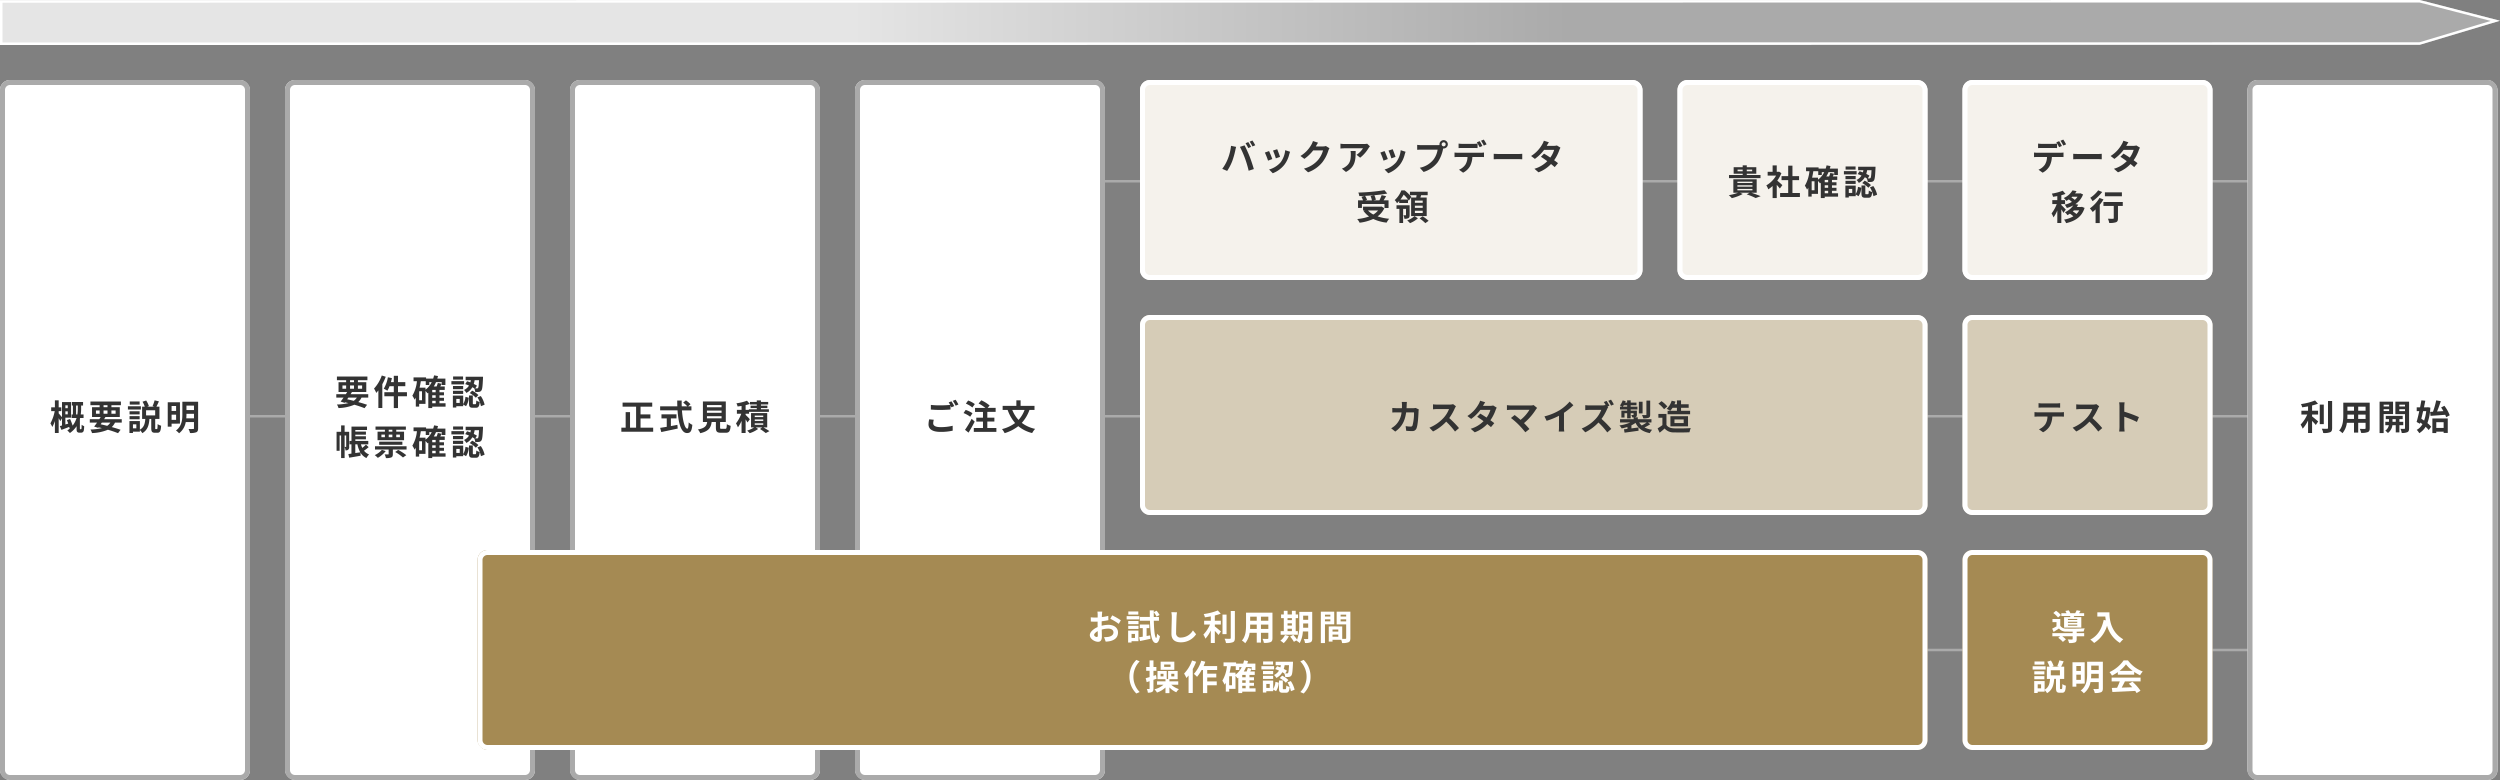
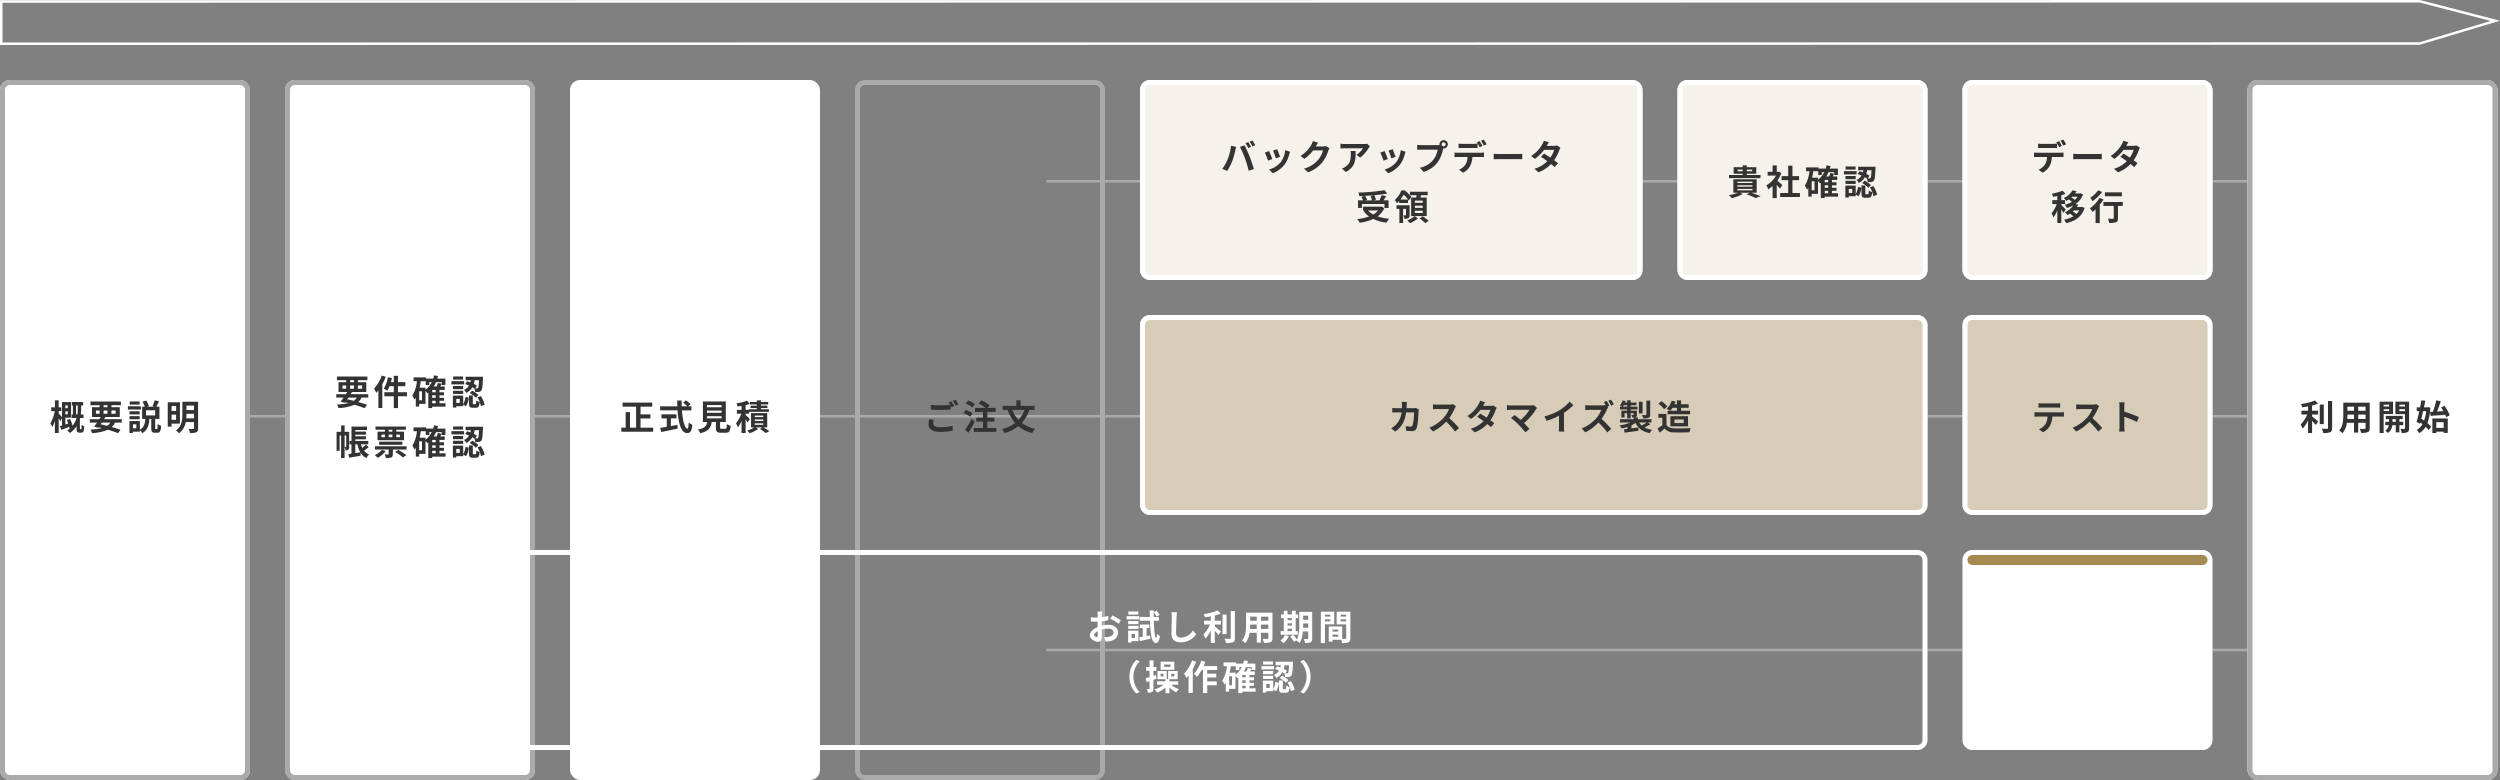
<svg xmlns="http://www.w3.org/2000/svg" width="1000" height="312" viewBox="0 0 1000 312">
  <rect x="0" y="0" width="1000" height="312" fill="#808080" stroke="none" />
  <defs>
    <linearGradient id="a" x1="0.342" y1="1" x2="0.626" y2="1" gradientUnits="objectBoundingBox">
      <stop offset="0" stop-color="#e5e5e5" />
      <stop offset="1" stop-color="#aaa" />
    </linearGradient>
  </defs>
  <g transform="translate(-183 -6227)">
    <path d="M926,.5H0v-1H926Z" transform="translate(222.5 6393.5)" fill="#aaa" />
    <path d="M547,.5H0v-1H547Z" transform="translate(601.5 6299.5)" fill="#aaa" />
    <path d="M547,.5H0v-1H547Z" transform="translate(601.5 6487)" fill="#aaa" />
    <rect width="100" height="280" rx="4" transform="translate(297 6259)" fill="#fff" />
    <path d="M4,2A2,2,0,0,0,2,4V276a2,2,0,0,0,2,2H96a2,2,0,0,0,2-2V4a2,2,0,0,0-2-2H4M4,0H96a4,4,0,0,1,4,4V276a4,4,0,0,1-4,4H4a4,4,0,0,1-4-4V4A4,4,0,0,1,4,0Z" transform="translate(297 6259)" fill="#aaa" />
    <rect width="100" height="280" rx="4" transform="translate(183 6259)" fill="#fff" />
    <path d="M4,2A2,2,0,0,0,2,4V276a2,2,0,0,0,2,2H96a2,2,0,0,0,2-2V4a2,2,0,0,0-2-2H4M4,0H96a4,4,0,0,1,4,4V276a4,4,0,0,1-4,4H4a4,4,0,0,1-4-4V4A4,4,0,0,1,4,0Z" transform="translate(183 6259)" fill="#aaa" />
    <rect width="100" height="280" rx="4" transform="translate(411 6259)" fill="#fff" />
-     <path d="M4,2A2,2,0,0,0,2,4V276a2,2,0,0,0,2,2H96a2,2,0,0,0,2-2V4a2,2,0,0,0-2-2H4M4,0H96a4,4,0,0,1,4,4V276a4,4,0,0,1-4,4H4a4,4,0,0,1-4-4V4A4,4,0,0,1,4,0Z" transform="translate(411 6259)" fill="#aaa" />
-     <rect width="100" height="280" rx="4" transform="translate(525 6259)" fill="#fff" />
    <path d="M4,2A2,2,0,0,0,2,4V276a2,2,0,0,0,2,2H96a2,2,0,0,0,2-2V4a2,2,0,0,0-2-2H4M4,0H96a4,4,0,0,1,4,4V276a4,4,0,0,1-4,4H4a4,4,0,0,1-4-4V4A4,4,0,0,1,4,0Z" transform="translate(525 6259)" fill="#aaa" />
    <rect width="100" height="280" rx="4" transform="translate(1082 6259)" fill="#fff" />
    <path d="M4,2A2,2,0,0,0,2,4V276a2,2,0,0,0,2,2H96a2,2,0,0,0,2-2V4a2,2,0,0,0-2-2H4M4,0H96a4,4,0,0,1,4,4V276a4,4,0,0,1-4,4H4a4,4,0,0,1-4-4V4A4,4,0,0,1,4,0Z" transform="translate(1082 6259)" fill="#aaa" />
    <rect width="100" height="80" rx="4" transform="translate(968 6259)" fill="#f5f2ec" />
    <path d="M4,2A2,2,0,0,0,2,4V76a2,2,0,0,0,2,2H96a2,2,0,0,0,2-2V4a2,2,0,0,0-2-2H4M4,0H96a4,4,0,0,1,4,4V76a4,4,0,0,1-4,4H4a4,4,0,0,1-4-4V4A4,4,0,0,1,4,0Z" transform="translate(968 6259)" fill="#fff" />
    <rect width="100" height="80" rx="4" transform="translate(854 6259)" fill="#f5f2ec" />
    <path d="M4,2A2,2,0,0,0,2,4V76a2,2,0,0,0,2,2H96a2,2,0,0,0,2-2V4a2,2,0,0,0-2-2H4M4,0H96a4,4,0,0,1,4,4V76a4,4,0,0,1-4,4H4a4,4,0,0,1-4-4V4A4,4,0,0,1,4,0Z" transform="translate(854 6259)" fill="#fff" />
    <rect width="201" height="80" rx="4" transform="translate(639 6259)" fill="#f5f2ec" />
    <path d="M4,2A2,2,0,0,0,2,4V76a2,2,0,0,0,2,2H197a2,2,0,0,0,2-2V4a2,2,0,0,0-2-2H4M4,0H197a4,4,0,0,1,4,4V76a4,4,0,0,1-4,4H4a4,4,0,0,1-4-4V4A4,4,0,0,1,4,0Z" transform="translate(639 6259)" fill="#fff" />
    <rect width="315" height="80" rx="4" transform="translate(639 6353)" fill="#d6ccb7" />
    <path d="M4,2A2,2,0,0,0,2,4V76a2,2,0,0,0,2,2H311a2,2,0,0,0,2-2V4a2,2,0,0,0-2-2H4M4,0H311a4,4,0,0,1,4,4V76a4,4,0,0,1-4,4H4a4,4,0,0,1-4-4V4A4,4,0,0,1,4,0Z" transform="translate(639 6353)" fill="#fff" />
-     <rect width="580" height="80" rx="4" transform="translate(374 6447)" fill="#a58a53" />
    <path d="M4,2A2,2,0,0,0,2,4V76a2,2,0,0,0,2,2H576a2,2,0,0,0,2-2V4a2,2,0,0,0-2-2H4M4,0H576a4,4,0,0,1,4,4V76a4,4,0,0,1-4,4H4a4,4,0,0,1-4-4V4A4,4,0,0,1,4,0Z" transform="translate(374 6447)" fill="#fff" />
    <rect width="100" height="80" rx="4" transform="translate(968 6353)" fill="#d6ccb7" />
    <path d="M4,2A2,2,0,0,0,2,4V76a2,2,0,0,0,2,2H96a2,2,0,0,0,2-2V4a2,2,0,0,0-2-2H4M4,0H96a4,4,0,0,1,4,4V76a4,4,0,0,1-4,4H4a4,4,0,0,1-4-4V4A4,4,0,0,1,4,0Z" transform="translate(968 6353)" fill="#fff" />
    <rect width="100" height="80" rx="4" transform="translate(968 6447)" fill="#a58a53" />
-     <path d="M4,2A2,2,0,0,0,2,4V76a2,2,0,0,0,2,2H96a2,2,0,0,0,2-2V4a2,2,0,0,0-2-2H4M4,0H96a4,4,0,0,1,4,4V76a4,4,0,0,1-4,4H4a4,4,0,0,1-4-4V4A4,4,0,0,1,4,0Z" transform="translate(968 6447)" fill="#fff" />
+     <path d="M4,2A2,2,0,0,0,2,4a2,2,0,0,0,2,2H96a2,2,0,0,0,2-2V4a2,2,0,0,0-2-2H4M4,0H96a4,4,0,0,1,4,4V76a4,4,0,0,1-4,4H4a4,4,0,0,1-4-4V4A4,4,0,0,1,4,0Z" transform="translate(968 6447)" fill="#fff" />
    <path d="M-57.68-11.172l-1.106.462a17.711,17.711,0,0,1,1.092,1.946l1.12-.49C-56.84-9.772-57.33-10.654-57.68-11.172Zm1.652-.63-1.106.462a14.59,14.59,0,0,1,1.12,1.918l1.12-.476A21.9,21.9,0,0,0-56.028-11.8Zm-9.884,7.448A16.868,16.868,0,0,1-68.1-.462l1.96.826a19.249,19.249,0,0,0,2.072-4,32.6,32.6,0,0,0,1.19-4.214c.056-.308.21-.994.336-1.4l-2.044-.42A20.173,20.173,0,0,1-65.912-4.354ZM-59-4.648A43.258,43.258,0,0,1-57.54.294l2.072-.672C-55.86-1.764-56.6-4-57.092-5.264c-.532-1.358-1.5-3.514-2.072-4.592l-1.862.6A39.219,39.219,0,0,1-59-4.648ZM-46.13-8.316-47.8-7.77a23.319,23.319,0,0,1,1.134,3.108l1.68-.588C-45.178-5.894-45.864-7.714-46.13-8.316Zm5.166,1.022-1.96-.63a9.575,9.575,0,0,1-1.792,4.8A9.42,9.42,0,0,1-49.364-.2l1.47,1.5A10.933,10.933,0,0,0-43.2-2.17a11.289,11.289,0,0,0,1.9-4.1C-41.216-6.552-41.132-6.846-40.964-7.294Zm-8.414-.28-1.68.6a28.277,28.277,0,0,1,1.274,3.234l1.708-.644C-48.356-5.166-49.028-6.86-49.378-7.574Zm19.6-3.346-2.044-.672a6.736,6.736,0,0,1-.63,1.47A12.327,12.327,0,0,1-36.82-5.614l1.568,1.162A15.958,15.958,0,0,0-31.724-7.84h3.934a9.952,9.952,0,0,1-1.988,3.822A11.157,11.157,0,0,1-35.42-.56L-33.768.924a13.072,13.072,0,0,0,5.656-3.948A14.607,14.607,0,0,0-25.676-7.7a5.605,5.605,0,0,1,.462-1.008l-1.428-.882a4.489,4.489,0,0,1-1.218.168h-2.814c.014-.028.028-.042.042-.07C-30.464-9.8-30.1-10.43-29.778-10.92ZM-9.03-9.478l-1.106-1.036a7.22,7.22,0,0,1-1.428.126H-19.11a11.1,11.1,0,0,1-1.708-.14v1.946c.658-.056,1.12-.1,1.708-.1h7.294a8.326,8.326,0,0,1-2.576,2.6l1.456,1.162A14.259,14.259,0,0,0-9.576-8.75,7.049,7.049,0,0,1-9.03-9.478Zm-5.712,1.89h-2.03a7.761,7.761,0,0,1,.1,1.26c0,2.3-.336,3.78-2.114,5.012a5.532,5.532,0,0,1-1.47.77L-18.62.784C-14.812-1.26-14.742-4.116-14.742-7.588ZM.07-8.316-1.6-7.77A23.319,23.319,0,0,1-.462-4.662l1.68-.588C1.022-5.894.336-7.714.07-8.316ZM5.236-7.294l-1.96-.63a9.575,9.575,0,0,1-1.792,4.8A9.42,9.42,0,0,1-3.164-.2l1.47,1.5A10.933,10.933,0,0,0,3-2.17a11.289,11.289,0,0,0,1.9-4.1C4.984-6.552,5.068-6.846,5.236-7.294Zm-8.414-.28-1.68.6A28.278,28.278,0,0,1-3.584-3.738l1.708-.644C-2.156-5.166-2.828-6.86-3.178-7.574Zm22.834-2.688a.813.813,0,0,1,.812-.812.81.81,0,0,1,.8.812.807.807,0,0,1-.8.8A.81.81,0,0,1,19.656-10.262Zm-.868,0a1.551,1.551,0,0,0,.028.266,6.041,6.041,0,0,1-.8.056H11.536a15.588,15.588,0,0,1-1.666-.112v1.974c.35-.028,1.022-.056,1.666-.056h6.51a8.8,8.8,0,0,1-1.638,3.948A9.178,9.178,0,0,1,10.92-.9L12.446.784a11.244,11.244,0,0,0,5.628-3.878,14.133,14.133,0,0,0,2.1-5.1c.042-.126.07-.266.112-.42a.8.8,0,0,0,.182.014,1.679,1.679,0,0,0,1.666-1.666,1.682,1.682,0,0,0-1.666-1.68A1.685,1.685,0,0,0,18.788-10.262Zm7.644-.308v1.806c.42-.028,1.022-.042,1.5-.042h4.578c.49,0,1.036.014,1.512.042V-10.57a10.989,10.989,0,0,1-1.512.112H27.93A10.475,10.475,0,0,1,26.432-10.57ZM24.808-6.986v1.834c.392-.028.938-.056,1.344-.056H30a6.016,6.016,0,0,1-.868,3.094,5.717,5.717,0,0,1-2.534,2l1.638,1.19A6.635,6.635,0,0,0,31.052-1.61a8.882,8.882,0,0,0,.9-3.6h3.374c.392,0,.924.014,1.274.042v-1.82a10.588,10.588,0,0,1-1.274.084h-9.17A10.659,10.659,0,0,1,24.808-6.986Zm10.052-4.55-1.12.462a17.825,17.825,0,0,1,1.106,1.946l1.12-.49C35.7-10.136,35.21-11.018,34.86-11.536Zm1.652-.63-1.106.462a16.517,16.517,0,0,1,1.12,1.932l1.12-.49A21.9,21.9,0,0,0,36.512-12.166Zm3.976,5.684v2.2c.518-.042,1.456-.07,2.254-.07H50.26c.588,0,1.3.056,1.638.07v-2.2c-.364.028-.98.084-1.638.084H42.742C42.014-6.4,40.992-6.44,40.488-6.482Zm22.078-4.606-2.03-.63a5.794,5.794,0,0,1-.644,1.456A13,13,0,0,1,55.44-5.6l1.512,1.162a16.838,16.838,0,0,0,3.7-3.626h4a9.937,9.937,0,0,1-1.54,3.094c-.882-.588-1.764-1.162-2.506-1.582L59.36-5.278C60.074-4.83,61-4.2,61.908-3.528A11.893,11.893,0,0,1,56.77-.49L58.394.924a13.173,13.173,0,0,0,5.012-3.318c.574.462,1.092.9,1.47,1.246l1.33-1.582c-.406-.336-.952-.742-1.554-1.176a16.031,16.031,0,0,0,2.072-4.032,6.586,6.586,0,0,1,.462-.994l-1.428-.882a4.445,4.445,0,0,1-1.218.154H61.7A15.082,15.082,0,0,1,62.566-11.088Zm-71.33,21.5a8.41,8.41,0,0,1,.532,1.736h-2.674l.728-.21a7.951,7.951,0,0,0-.784-1.6c1.19-.056,2.408-.14,3.584-.252Zm-3.472,3.178h9.03v1.6h1.624V12.146H-3.57c.322-.518.686-1.092,1.008-1.68l-1.778-.42a15.88,15.88,0,0,1-.91,2.1H-7.686l1.036-.252a7.335,7.335,0,0,0-.63-1.806C-5.418,9.92-3.612,9.7-2.1,9.416L-3.22,8.072a78.371,78.371,0,0,1-10.444.952,5.268,5.268,0,0,1,.378,1.414c.672-.014,1.386-.042,2.086-.084l-1.246.35a8.727,8.727,0,0,1,.658,1.442h-2v3.038h1.554Zm6.454,2.6a6.932,6.932,0,0,1-1.9,1.624,8.147,8.147,0,0,1-2.128-1.624ZM-4.4,14.6l-.308.07h-7.07v1.526h.658l-.462.2a9.419,9.419,0,0,0,2.212,2.2,19.55,19.55,0,0,1-4.76,1.022,5.732,5.732,0,0,1,.98,1.47A18.351,18.351,0,0,0-7.7,19.58a16.889,16.889,0,0,0,5.348,1.47A8.049,8.049,0,0,1-1.33,19.5a19.085,19.085,0,0,1-4.634-.952,8.225,8.225,0,0,0,2.688-3.262Zm16.478-1.47H8.96v-.882h3.122Zm0,2.03H8.96v-.9h3.122Zm0,2.044H8.96v-.9h3.122ZM7.448,11.012v7.406h6.23V11.012h-2.52q.147-.441.294-.924H14.07v-1.4h-7.1v1.4h2.66c-.042.308-.084.616-.14.924ZM2.674,13.2H6.2V11.81H3.178A13.859,13.859,0,0,0,4.466,9.836a13.406,13.406,0,0,1,2.058,2.436L7.546,10.8A14.976,14.976,0,0,0,4.872,8.156H3.542a9.956,9.956,0,0,1-2.66,3.878,4.88,4.88,0,0,1,.924,1.26c.308-.28.6-.588.868-.882Zm4.172.91H1.6v1.442H2.758V21.19H4.242V15.548H5.4v2.394c0,.126-.028.168-.154.168a8.5,8.5,0,0,1-.868,0,4.947,4.947,0,0,1,.378,1.4,3.109,3.109,0,0,0,1.6-.252c.406-.224.49-.644.49-1.274Zm1.96,4.326A8.534,8.534,0,0,1,5.88,20.168,9.231,9.231,0,0,1,7,21.26a10.636,10.636,0,0,0,3.164-1.946Zm2.03.924a16.9,16.9,0,0,1,2.3,1.9l1.316-.938a18.83,18.83,0,0,0-2.38-1.792Z" transform="translate(740 6295)" fill="#333" />
    <path d="M-19.768-10.57v1.806c.42-.028,1.022-.042,1.5-.042h4.578c.49,0,1.036.014,1.512.042V-10.57a10.989,10.989,0,0,1-1.512.112H-18.27A10.475,10.475,0,0,1-19.768-10.57Zm-1.624,3.584v1.834c.392-.028.938-.056,1.344-.056h3.85a6.016,6.016,0,0,1-.868,3.094,5.717,5.717,0,0,1-2.534,2l1.638,1.19A6.635,6.635,0,0,0-15.148-1.61a8.882,8.882,0,0,0,.9-3.6h3.374c.392,0,.924.014,1.274.042v-1.82a10.588,10.588,0,0,1-1.274.084h-9.17A10.659,10.659,0,0,1-21.392-6.986Zm10.052-4.55-1.12.462a17.825,17.825,0,0,1,1.106,1.946l1.12-.49C-10.5-10.136-10.99-11.018-11.34-11.536Zm1.652-.63-1.106.462a16.517,16.517,0,0,1,1.12,1.932l1.12-.49A21.9,21.9,0,0,0-9.688-12.166Zm3.976,5.684v2.2c.518-.042,1.456-.07,2.254-.07H4.06c.588,0,1.3.056,1.638.07v-2.2c-.364.028-.98.084-1.638.084H-3.458C-4.186-6.4-5.208-6.44-5.712-6.482Zm22.078-4.606-2.03-.63a5.794,5.794,0,0,1-.644,1.456A13,13,0,0,1,9.24-5.6l1.512,1.162a16.838,16.838,0,0,0,3.7-3.626h4a9.937,9.937,0,0,1-1.54,3.094c-.882-.588-1.764-1.162-2.506-1.582L13.16-5.278c.714.448,1.638,1.078,2.548,1.75A11.893,11.893,0,0,1,10.57-.49L12.194.924a13.173,13.173,0,0,0,5.012-3.318c.574.462,1.092.9,1.47,1.246l1.33-1.582c-.406-.336-.952-.742-1.554-1.176a16.031,16.031,0,0,0,2.072-4.032,6.586,6.586,0,0,1,.462-.994l-1.428-.882a4.445,4.445,0,0,1-1.218.154H15.5A15.082,15.082,0,0,1,16.366-11.088ZM-8.68,15.856c-.266-.308-1.414-1.526-1.792-1.834v-.406h1.5V12.062h-1.5V10.088a14.6,14.6,0,0,0,1.666-.532L-9.912,8.282a20.013,20.013,0,0,1-4.34,1.162,5.771,5.771,0,0,1,.462,1.274c.546-.07,1.12-.168,1.708-.28v1.624h-2v1.554h1.778a13.681,13.681,0,0,1-2.072,3.752,8.264,8.264,0,0,1,.77,1.582,12.441,12.441,0,0,0,1.526-2.772V21.2h1.61v-5.46a12.267,12.267,0,0,1,.84,1.414Zm5.362.294a5.9,5.9,0,0,1-1.106,1.442A11.062,11.062,0,0,0-5.866,16.57c.154-.14.308-.28.448-.42ZM-3.99,10.7A5.8,5.8,0,0,1-5.1,11.95a8.787,8.787,0,0,0-1.344-.994c.1-.084.2-.168.28-.252Zm1.764,4.032-.294.056H-4.284a9.354,9.354,0,0,0,.574-.938l-1.134-.2A7.883,7.883,0,0,0-1.778,9.78L-2.842,9.3l-.266.07H-4.984a8.041,8.041,0,0,0,.6-.924l-1.624-.294a7.545,7.545,0,0,1-3.5,3.052A5.421,5.421,0,0,1-8.47,12.356c.35-.182.672-.392.98-.588a9.7,9.7,0,0,1,1.246.994,10.133,10.133,0,0,1-2.87,1.12A6.049,6.049,0,0,1-8.26,15.2a13.036,13.036,0,0,0,2.576-1.036,8.106,8.106,0,0,1-3.36,2.744,4.711,4.711,0,0,1,1.008,1.162c.35-.2.686-.392,1.008-.6A10.513,10.513,0,0,1-5.656,18.53,10.771,10.771,0,0,1-9.38,19.846a5.942,5.942,0,0,1,.826,1.414c3.542-.8,6.272-2.478,7.392-6.1Zm15.988-5.8h-6.8v1.582h6.8Zm-9.492-.8a12.455,12.455,0,0,1-3.164,2.982,9.679,9.679,0,0,1,.924,1.358A18.8,18.8,0,0,0,5.88,8.8ZM4.8,11.166a13.641,13.641,0,0,1-3.85,4.186,16.4,16.4,0,0,1,1.134,1.442c.378-.308.756-.658,1.148-1.036v5.474H4.9V13.924a18.569,18.569,0,0,0,1.5-2.142Zm9.31,1.624H6.37v1.582H10.5v4.872c0,.21-.1.266-.35.266s-1.176.014-1.974-.028a7.079,7.079,0,0,1,.5,1.694,7.729,7.729,0,0,0,2.73-.28c.616-.252.784-.714.784-1.61V14.372h1.918Z" transform="translate(1018 6295)" fill="#333" />
    <path d="M-47.1-11.368h-1.932a11.267,11.267,0,0,1,.1,1.232c0,.238,0,.644-.014,1.134-.28.014-.56.028-.812.028a15.524,15.524,0,0,1-1.932-.112l.028,1.694a17.164,17.164,0,0,0,1.96.07c.224,0,.476-.014.742-.028v1.176c0,.322,0,.658.014.994-1.722.742-3.122,2.016-3.122,3.234,0,1.484,1.918,2.66,3.276,2.66.924,0,1.54-.462,1.54-2.2,0-.476-.028-1.568-.056-2.674a9.439,9.439,0,0,1,2.632-.392c1.218,0,2.058.56,2.058,1.512,0,1.022-.9,1.582-2.03,1.792a10.78,10.78,0,0,1-1.722.1l.644,1.806A12.818,12.818,0,0,0-43.89.434c2.226-.56,3.094-1.806,3.094-3.458,0-1.932-1.694-3.052-3.85-3.052a11.6,11.6,0,0,0-2.688.364V-6.23c0-.406,0-.84.014-1.26.91-.112,1.876-.252,2.674-.434l-.042-1.736a17.146,17.146,0,0,1-2.576.5c.014-.35.028-.686.042-.994C-47.194-10.514-47.138-11.116-47.1-11.368Zm3.99,1.512-.77,1.358A22.275,22.275,0,0,1-40.5-6.454l.84-1.428A29.255,29.255,0,0,0-43.106-9.856Zm-7.238,7.84c0-.49.574-1.064,1.428-1.526.028.756.042,1.4.042,1.75,0,.476-.2.588-.448.588C-49.686-1.2-50.344-1.582-50.344-2.016Zm17.668-9.408h-3.99v1.26h3.99Zm.406,1.876h-5.068v1.316h5.068Zm-1.736,7.112v1.61h-1.372v-1.61Zm1.386-1.316h-4.13V1.022h1.372V.476h2.758Zm-4.088-.686h4.116V-5.684h-4.116Zm0-1.89h4.116V-7.6h-4.116Zm7.35,4.732V-4.76h1.092V-6.188h-3.808V-4.76H-30.9v3.43c-.532.084-1.022.168-1.442.224L-32,.42c1.2-.252,2.73-.574,4.172-.9l-.112-1.372Zm4.942-6.1V-9.212h-2.072q-.021-.924,0-1.89a9.59,9.59,0,0,1,1.12,1.764l1.2-.672a9.869,9.869,0,0,0-1.2-1.708l-1.12.574v-.7h-1.6c0,.924.014,1.792.028,2.632h-4V-7.7h4.046c.168,5.572.686,8.876,2.422,8.918.518.014,1.218-.476,1.582-2.758a5.241,5.241,0,0,1-1.162-.994c-.056,1.05-.168,1.694-.35,1.694-.532-.042-.854-2.856-.952-6.86Zm7.21-3.4-2.254-.028a8.929,8.929,0,0,1,.182,1.89c0,1.2-.14,4.886-.14,6.762,0,2.394,1.484,3.4,3.78,3.4A7.247,7.247,0,0,0-9.562-2.3l-1.274-1.54A5.6,5.6,0,0,1-15.624-.98a1.692,1.692,0,0,1-1.932-1.876c0-1.736.112-4.872.168-6.384C-17.36-9.8-17.29-10.514-17.206-11.1ZM-2.072-6.188H.336V-7.714H-2.072V-9.8a18.2,18.2,0,0,0,2.366-.728L-.882-11.816A23.642,23.642,0,0,1-6.51-10.374a5.224,5.224,0,0,1,.476,1.3c.756-.1,1.554-.224,2.352-.378v1.736h-2.66v1.526H-4a13.561,13.561,0,0,1-2.66,4.032,9.37,9.37,0,0,1,.84,1.624,13.928,13.928,0,0,0,2.142-3.29V1.19h1.61V-3.64c.56.574,1.148,1.2,1.484,1.638L.378-3.43c-.378-.294-1.764-1.484-2.45-2Zm4.69-3.976H.994v7.826H2.618ZM4.3-11.592V-.826c0,.252-.112.336-.378.35-.294,0-1.19,0-2.1-.042A6.39,6.39,0,0,1,2.394,1.2,6.894,6.894,0,0,0,5.18.882c.574-.266.77-.728.77-1.694v-10.78ZM16.38-4.438V-6.16h2.954v1.722Zm-4.354,0c.028-.518.042-1.022.042-1.47V-6.16H14.7v1.722Zm2.674-4.9v1.624H12.068V-9.338Zm4.634,1.624H16.38V-9.338h2.954Zm1.652-3.206H10.416v5c0,1.96-.126,4.452-1.652,6.132A6.15,6.15,0,0,1,10.08,1.288,8.017,8.017,0,0,0,11.844-2.87H14.7V1.036h1.68V-2.87h2.954v2.1c0,.252-.1.336-.364.336s-1.176.014-1.96-.028a6.294,6.294,0,0,1,.532,1.6A6.5,6.5,0,0,0,20.23.84c.56-.252.756-.7.756-1.6ZM27.02-4.508h1.736v.952H27.02ZM28.756-8.75v.812H27.02V-8.75ZM27.02-6.664h1.736v.882H27.02Zm4.116,3.108h-.854V-8.75h.952v-1.456h-.952V-11.69H28.756v1.484H27.02V-11.69h-1.5v1.484H24.43V-8.75h1.092v5.194h-1.26V-2.1h6.874ZM26-2A6.478,6.478,0,0,1,24.15.266a9.4,9.4,0,0,1,1.33.994,9.848,9.848,0,0,0,2.072-2.8ZM33.25-4.9c.014-.434.014-.84.014-1.2v-.518H35.28V-4.9Zm2.03-4.83v1.638H33.264V-9.73Zm1.61-1.512H31.71V-6.1a14.909,14.909,0,0,1-.882,5.936,15.252,15.252,0,0,0-1.512-1.9l-1.26.686a13.919,13.919,0,0,1,1.5,2.114L30.716.07c-.042.084-.1.154-.14.238a4.81,4.81,0,0,1,1.316.938,11.49,11.49,0,0,0,1.26-4.662H35.28V-.658c0,.224-.07.294-.28.294s-.868.014-1.47-.028a6.032,6.032,0,0,1,.476,1.582A4.812,4.812,0,0,0,36.246.9c.49-.266.644-.7.644-1.526Zm7.252,1.12v.742H41.986v-.742Zm-2.156,2.66v-.8h2.156v.8Zm3.71,1.19v-5.054H40.334V1.218h1.652v-7.49Zm2.548-1.162V-8.26H50.47v.826Zm2.226-2.688v.742H48.244v-.742ZM45.01-1.3V-2.17h2.31V-1.3ZM47.32-3.36H45.01V-4.2h2.31Zm4.83-7.966H46.662v5.082H50.47V-.77c0,.224-.084.308-.336.308-.182.014-.7.014-1.246,0V-5.418l-4.7-.014v.014H43.5V.63H45.01V-.084h3.472a6.164,6.164,0,0,1,.364,1.3A6.049,6.049,0,0,0,51.408.9c.56-.266.742-.756.742-1.652ZM-36.218,14.68A9.226,9.226,0,0,0-33.46,21.4l1.33-.588a8.7,8.7,0,0,1-2.506-6.132A8.7,8.7,0,0,1-32.13,8.548l-1.33-.588A9.226,9.226,0,0,0-36.218,14.68Zm16.436-3.934H-22.33V9.822h2.548ZM-18.27,8.66h-5.474v3.248h5.474Zm-7.07,6.818-.266-1.47-1.008.336V12.328h1.162v-1.54h-1.162V8.156h-1.554v2.632h-1.358v1.54h1.358v2.506c-.588.168-1.106.322-1.554.434l.392,1.6c.364-.126.756-.252,1.162-.392v2.912c0,.154-.042.21-.2.21-.126,0-.5,0-.9-.014a4.9,4.9,0,0,1,.406,1.484,3.181,3.181,0,0,0,1.722-.308c.406-.252.518-.658.518-1.386V15.94Zm2.73-.924h-1.162V13.518h1.162Zm3.122-1.036h1.218v1.036h-1.218Zm2.786,4.368V16.542H-20.23v-.854h3.29V12.4h-3.822v3.234h-.546V12.4H-25v3.29h3.192v.854h-3.374v1.344h2.576a9.022,9.022,0,0,1-3.612,1.848A7.515,7.515,0,0,1-25.2,21.022a9.366,9.366,0,0,0,3.388-2.016v2.24h1.582V18.964a8.417,8.417,0,0,0,2.744,1.946,6.127,6.127,0,0,1,1.05-1.26,8.455,8.455,0,0,1-3.08-1.764Zm5.53-9.688a14.565,14.565,0,0,1-3.192,5.236,11.377,11.377,0,0,1,.924,1.778c.28-.308.574-.658.868-1.008v7h1.68v-9.59A21.809,21.809,0,0,0-9.548,8.7Zm10.038,3.808V10.424H-6.566A16.546,16.546,0,0,0-5.88,8.688l-1.61-.406a13.9,13.9,0,0,1-2.968,5.278,11.323,11.323,0,0,1,1.274,1.162A15.546,15.546,0,0,0-7.35,12.006h.532v9.212H-5.11V18.11H-1.3V16.57H-5.11V14.988h3.626V13.476H-5.11v-1.47ZM8.89,18.32h1.372v.994H8.89ZM6.2,13.07H3.836c.2-.84.364-1.708.49-2.59H6.3v1.512H7.714V10.844h.98A8.445,8.445,0,0,1,6.2,13.882ZM4.8,18.1H3.668V14.5H4.8Zm5.46-3.192H8.89v-.938h1.372Zm0,2.212H8.89v-.994h1.372Zm3.962,2.2H11.788V18.32h1.806v-1.2H11.788v-.994h1.806V14.9H11.788v-.938H13.9V12.594H12.11c.182-.35.364-.714.532-1.092L11.13,11.18a10.048,10.048,0,0,1-.49,1.414H9.506a11.416,11.416,0,0,0,.9-1.75h2.282v1.148h1.47V9.444H10.92c.1-.336.2-.672.28-1.022l-1.568-.28a12.7,12.7,0,0,1-.364,1.3H6.426V8.968H1.414V10.48H2.772a13.872,13.872,0,0,1-1.834,5.8,8.49,8.49,0,0,1,.882,1.582,7.29,7.29,0,0,0,.5-.77V20.63H3.668V19.538H6.2V14.386a11.6,11.6,0,0,1,.812.952c.1-.07.21-.154.308-.238v6.118H8.89v-.546h5.334Zm13.384-9.24c-.1,2.072-.21,2.9-.406,3.122a.435.435,0,0,1-.42.168c-.14,0-.378,0-.672-.014l.672-1.078a11.332,11.332,0,0,0-1.274-.7,11.069,11.069,0,0,0,.35-1.5Zm-5.544,1.568a16.349,16.349,0,0,1,1.54.588,4.6,4.6,0,0,1-2.016,1.764,3.955,3.955,0,0,1,.938,1.176,5.693,5.693,0,0,0,2.408-2.282c.28.154.532.308.77.462a4.018,4.018,0,0,1,.392,1.456,9.416,9.416,0,0,0,1.512-.056,1.252,1.252,0,0,0,.924-.532c.378-.448.518-1.75.658-4.914.014-.2.014-.616.014-.616H22.26v1.386h2.1q-.084.441-.21.882c-.448-.168-.9-.336-1.316-.462ZM23.9,15.226A10.483,10.483,0,0,1,26.334,17.1l1.036-1.064a9.723,9.723,0,0,0-2.506-1.778Zm-2.674-6.65h-3.99v1.26h3.99Zm.42,1.876H16.562v1.316h5.082ZM21.266,12.4H17.192v1.274h4.074Zm-4.074,3.164h4.074V14.316H17.192Zm2.7,3.612H18.522v-1.61h1.372Zm1.386-2.926H17.15v4.774h1.372v-.546H21.28V19.79l1.134.686a6.664,6.664,0,0,0,1.078-3.4l-1.316-.336a6.318,6.318,0,0,1-.9,2.884Zm4.13,3.43c-.252,0-.28-.042-.28-.434V16.192H23.59v3.066c0,1.386.266,1.848,1.582,1.848H26.32c.994,0,1.4-.462,1.554-2.3a4.011,4.011,0,0,1-1.358-.6c-.042,1.288-.1,1.47-.364,1.47Zm1.568-2.73a10.352,10.352,0,0,1,1.4,3.528l1.47-.6a10.4,10.4,0,0,0-1.526-3.458Zm9.24-2.268A9.226,9.226,0,0,0,33.46,7.96l-1.33.588a8.755,8.755,0,0,1,0,12.264l1.33.588A9.226,9.226,0,0,0,36.218,14.68Z" transform="translate(671 6483)" fill="#fff" />
    <path d="M-4.088-7.994H-7.826v-.42h3.738Zm0,1.134H-7.826v-.434h3.738Zm0,1.148H-7.826V-6.16h3.738Zm-5.278-3.43V-4.97h6.888V-9.142H-5.516l.182-.448h3.99v-1.12H-3.4c.2-.266.406-.588.616-.938l-1.554-.238a10.449,10.449,0,0,1-.6,1.176H-6.86A5.943,5.943,0,0,0-7.5-11.872l-1.358.252a6.212,6.212,0,0,1,.476.91h-2.086v1.12H-6.86c-.028.154-.07.308-.1.448Zm-1.288-.84A9.166,9.166,0,0,0-12.6-11.7l-1.078.91a9.809,9.809,0,0,1,1.89,1.806Zm6.328,6.65c1.05-.014,2.058-.042,2.8-.07A7.134,7.134,0,0,1-1.12-4.676c-1.932.14-5.586.182-7.28.112a2.743,2.743,0,0,1-2.492-1.12V-8.4h-3.122v1.26h1.61v1.694c-.588.336-1.2.644-1.722.9l.56,1.316c.784-.476,1.47-.91,2.142-1.372A3.61,3.61,0,0,0-8.386-3.36c.644.014,1.512.028,2.45.028v.588h-8.12v1.26h3.094l-.742.616A10.547,10.547,0,0,1-9.842.77l1.2-1.022a9.13,9.13,0,0,0-1.456-1.232h4.158V-.406c0,.154-.07.21-.294.21S-7.21-.182-7.9-.224a5.567,5.567,0,0,1,.518,1.442A7.125,7.125,0,0,0-5.04.994c.56-.224.714-.616.714-1.358v-1.12h3v-1.26h-3Zm8.26-7.742V-9.38H7.126c.042.476.1.98.2,1.512l-.854-.154C5.7-4.34,4.032-1.638,1.12-.168A13.3,13.3,0,0,1,2.646,1.19,12.115,12.115,0,0,0,7.812-5.726a11.829,11.829,0,0,0,5.152,6.9A8.963,8.963,0,0,1,14.308-.28c-5.152-3.038-5.53-8.148-5.53-10.794ZM-17.248,8.576H-21.2v1.26h3.948Zm.5,1.932h-5.194v1.316h5.194Zm-.5,2H-21.28v1.246h4.032Zm-4.032,3.206h4.032v-1.26H-21.28Zm10.248-1.568h-3.64V12.1h3.64Zm-7.532,5.194h-1.358v-1.6h1.358Zm7.756.294c-.2,0-.21-.056-.21-.462V15.562h1.694V10.676h-1.218c.294-.574.672-1.344,1.008-2.128l-1.722-.42a14.775,14.775,0,0,1-.826,2.324l.77.224h-2.954l.714-.252A8.978,8.978,0,0,0-14.63,8.2l-1.456.476a12.011,12.011,0,0,1,.91,2h-1.078v4.886h1.274c-.14,1.764-.434,3.332-2.17,4.312V16.43h-4.172V21.2h1.4v-.546h2.772v-.616a4.561,4.561,0,0,1,.966,1.232c2.2-1.288,2.688-3.346,2.856-5.712h.728v3.626c0,1.428.28,1.918,1.512,1.918h.91c1.022,0,1.4-.588,1.526-2.828a4.555,4.555,0,0,1-1.4-.63c-.028,1.736-.084,1.988-.308,1.988ZM-2.66,10.41v1.974H-4.466V10.41Zm-1.806,5.53V13.868H-2.66V15.94Zm3.346,1.512V8.9H-6.006v9.758h1.54v-1.2Zm2.534-2.128a15.457,15.457,0,0,0,.07-1.582v-.21h3.01v1.792Zm3.08-5.082v1.792H1.484V10.242ZM6.146,8.7h-6.3v5.04c0,2.128-.21,4.732-2.562,6.468A6.245,6.245,0,0,1-1.47,21.316,7.156,7.156,0,0,0,1.2,16.822h3.29v2.464c0,.238-.084.322-.336.322s-1.092.028-1.848-.014A5.718,5.718,0,0,1,2.9,21.2a6.263,6.263,0,0,0,2.52-.308c.546-.266.728-.714.728-1.6Zm6.678,3.64a12.723,12.723,0,0,0,2.562-2.59,13.625,13.625,0,0,0,2.688,2.59Zm-.686,1.526h6.538V12.762a16.917,16.917,0,0,0,2.352,1.358,8.629,8.629,0,0,1,1.078-1.526,12.806,12.806,0,0,1-5.922-4.438H14.448a13.9,13.9,0,0,1-5.656,4.69,6.5,6.5,0,0,1,.98,1.4,16.165,16.165,0,0,0,2.366-1.4ZM9.66,16.57h3.248A26.885,26.885,0,0,1,11.844,19.1l-2.114.07L9.954,20.8c2.38-.112,5.838-.252,9.128-.434a7.422,7.422,0,0,1,.56.868l1.554-.938a18.829,18.829,0,0,0-3.206-3.6l-1.47.77a16.687,16.687,0,0,1,1.372,1.428c-1.428.056-2.87.112-4.214.154.42-.784.882-1.652,1.288-2.478h6.272V15.03H9.66Z" transform="translate(1018 6483)" fill="#fff" />
    <path d="M-25.97-9.492v-.658h2.044v.658Zm5.838-.658v.658h-2.156v-.658ZM-16.8-7.994h-5.488v-.5h3.808V-11.13h-3.808v-.728h-1.638v.728h-3.612V-8.5h3.612v.5H-29.4v1.246h12.6Zm-9.24,5.558h6.02v.574h-6.02Zm0-1.456h6.02v.56h-6.02Zm0-1.442h6.02v.546h-6.02ZM-18.326-.91V-6.286h-9.338V-.91h1.9a19.007,19.007,0,0,1-3.71.98,10.757,10.757,0,0,1,1.2,1.19A17.892,17.892,0,0,0-23.9-.406L-25-.91h3.878l-1.2.658a25.372,25.372,0,0,1,3.584,1.47l2-.742C-17.654.084-19.138-.476-20.5-.91ZM-8.05-3.948c-.294-.28-1.372-1.246-2.044-1.792a13.589,13.589,0,0,0,1.652-3l-.938-.6-.294.07h-.63v-2.576h-1.652v2.576h-1.988v1.512h3.374A10.458,10.458,0,0,1-14.476-3.85a6.673,6.673,0,0,1,.784,1.582,11.585,11.585,0,0,0,1.736-1.344v4.83H-10.3V-4.06c.476.518.952,1.078,1.246,1.47ZM-4.018-.812V-5.936h2.646v-1.61H-4.018v-4.186H-5.726v4.186h-2.66v1.61h2.66V-.812H-8.96V.812h7.924V-.812ZM8.89-1.68h1.372v.994H8.89ZM6.2-6.93H3.836c.2-.84.364-1.708.49-2.59H6.3v1.512H7.714V-9.156h.98A8.445,8.445,0,0,1,6.2-6.118ZM4.8-1.9H3.668V-5.5H4.8ZM10.262-5.1H8.89v-.938h1.372Zm0,2.212H8.89v-.994h1.372Zm3.962,2.2H11.788V-1.68h1.806v-1.2H11.788v-.994h1.806V-5.1H11.788v-.938H13.9V-7.406H12.11c.182-.35.364-.714.532-1.092L11.13-8.82a10.048,10.048,0,0,1-.49,1.414H9.506a11.416,11.416,0,0,0,.9-1.75h2.282v1.148h1.47v-2.548H10.92c.1-.336.2-.672.28-1.022l-1.568-.28a12.7,12.7,0,0,1-.364,1.3H6.426v-.476H1.414V-9.52H2.772a13.872,13.872,0,0,1-1.834,5.8A8.49,8.49,0,0,1,1.82-2.142a7.29,7.29,0,0,0,.5-.77V.63H3.668V-.462H6.2V-5.614a11.6,11.6,0,0,1,.812.952c.1-.07.21-.154.308-.238V1.218H8.89V.672h5.334Zm13.384-9.24c-.1,2.072-.21,2.9-.406,3.122a.435.435,0,0,1-.42.168c-.14,0-.378,0-.672-.014l.672-1.078a11.332,11.332,0,0,0-1.274-.7,11.069,11.069,0,0,0,.35-1.5ZM22.064-8.358a16.349,16.349,0,0,1,1.54.588,4.6,4.6,0,0,1-2.016,1.764,3.955,3.955,0,0,1,.938,1.176,5.693,5.693,0,0,0,2.408-2.282c.28.154.532.308.77.462A4.018,4.018,0,0,1,26.1-5.194a9.416,9.416,0,0,0,1.512-.056,1.252,1.252,0,0,0,.924-.532c.378-.448.518-1.75.658-4.914.014-.2.014-.616.014-.616H22.26v1.386h2.1q-.084.441-.21.882c-.448-.168-.9-.336-1.316-.462ZM23.9-4.774A10.483,10.483,0,0,1,26.334-2.9L27.37-3.962A9.723,9.723,0,0,0,24.864-5.74Zm-2.674-6.65h-3.99v1.26h3.99Zm.42,1.876H16.562v1.316h5.082ZM21.266-7.6H17.192v1.274h4.074ZM17.192-4.438h4.074V-5.684H17.192Zm2.7,3.612H18.522v-1.61h1.372ZM21.28-3.752H17.15V1.022h1.372V.476H21.28V-.21l1.134.686a6.664,6.664,0,0,0,1.078-3.4l-1.316-.336a6.318,6.318,0,0,1-.9,2.884Zm4.13,3.43c-.252,0-.28-.042-.28-.434V-3.808H23.59V-.742c0,1.386.266,1.848,1.582,1.848H26.32c.994,0,1.4-.462,1.554-2.3a4.011,4.011,0,0,1-1.358-.6c-.042,1.288-.1,1.47-.364,1.47Zm1.568-2.73a10.352,10.352,0,0,1,1.4,3.528l1.47-.6a10.4,10.4,0,0,0-1.526-3.458Z" transform="translate(904 6305)" fill="#333" />
    <path d="M-22.9-9.856v1.134h-.952V-9.856Zm-.952,3.584v-1.19h.952v1.19Zm4.284.056V-9.8h.686v1.05a16.811,16.811,0,0,1-.168,2.534ZM-17.85-.308a.175.175,0,0,1-.168-.07.448.448,0,0,1-.028-.21V-4.452l.084-.336h1.386V-6.216H-17.7a18.559,18.559,0,0,0,.154-2.534V-9.8h.77v-1.4h-4.494v1.4h.434v3.584h-.532v1.428h1.988A8.925,8.925,0,0,1-20.958-1.75,21.254,21.254,0,0,0-21.966-4.4l-1.274.434c.182.434.364.924.532,1.414l-1.148.336v-2.73h2.282v-6.23H-25.2V-5.1c-.322-.406-1.064-1.274-1.33-1.554v-.9h1.05V-9.058h-1.05v-2.8h-1.512v2.8h-1.484v1.512h1.414a16.954,16.954,0,0,1-1.722,4.9A8.82,8.82,0,0,1-29.078-1.2a11.924,11.924,0,0,0,1.036-2.408V1.2h1.512V-4.718a13.444,13.444,0,0,1,.644,1.2L-25.2-4.7v2.9c-.322.084-.616.168-.868.238l.644,1.512c.924-.35,2.03-.77,3.108-1.19.07.238.112.448.154.63l.21-.084a9.411,9.411,0,0,1-1.134.9A5.517,5.517,0,0,1-22.05,1.218a10.148,10.148,0,0,0,2.688-2.744V-.49c0,.8.056,1.022.266,1.246a1.108,1.108,0,0,0,.854.322h.658A1.111,1.111,0,0,0-16.9.868,1.051,1.051,0,0,0-16.492.21a9.327,9.327,0,0,0,.154-1.736A3.935,3.935,0,0,1-17.346-2.1c0,.644-.014,1.19-.042,1.428a.545.545,0,0,1-.1.294c-.028.056-.1.07-.182.07Zm8.582-2.66h3.416a4.514,4.514,0,0,1-1.274,1.3c-.854-.224-1.736-.434-2.6-.616ZM-11.62-7.812h1.47v1.3h-1.47Zm3.038-2.114H-7v.8H-8.582Zm4.83,2.114v1.3h-1.68v-1.3Zm-4.83,1.3v-1.3H-7v1.3ZM-1.3-2.968V-4.312h-7.07c.2-.308.378-.6.56-.9h5.726v-3.92H-5.432v-.8h3.794v-1.442H-13.832v1.442h3.682v.8h-3.038v3.92h3.472c-.182.294-.364.588-.56.9h-3.808v1.344h2.912c-.42.6-.826,1.148-1.176,1.6l1.61.5.154-.21c.462.1.91.21,1.358.322a22.105,22.105,0,0,1-4.606.56,4.716,4.716,0,0,1,.63,1.428A17.822,17.822,0,0,0-6.846-.112c1.582.462,3,.952,4.06,1.386L-1.764-.084C-2.716-.42-3.934-.8-5.292-1.176a6.158,6.158,0,0,0,1.3-1.792Zm7.154-8.456H1.9v1.26H5.852Zm.5,1.932H1.162v1.316H6.356Zm-.5,2H1.82v1.246H5.852ZM1.82-4.284H5.852v-1.26H1.82ZM12.068-5.852H8.428V-7.9h3.64ZM4.536-.658H3.178v-1.6H4.536Zm7.756.294c-.2,0-.21-.056-.21-.462V-4.438h1.694V-9.324H12.558c.294-.574.672-1.344,1.008-2.128l-1.722-.42a14.775,14.775,0,0,1-.826,2.324l.77.224H8.834l.714-.252A8.978,8.978,0,0,0,8.47-11.8l-1.456.476a12.011,12.011,0,0,1,.91,2H6.846v4.886H8.12C7.98-2.674,7.686-1.106,5.95-.126V-3.57H1.778V1.2h1.4V.658H5.95V.042a4.561,4.561,0,0,1,.966,1.232C9.114-.014,9.6-2.072,9.772-4.438H10.5V-.812c0,1.428.28,1.918,1.512,1.918h.91c1.022,0,1.4-.588,1.526-2.828a4.555,4.555,0,0,1-1.4-.63C13.02-.616,12.964-.364,12.74-.364ZM20.44-9.59v1.974H18.634V-9.59ZM18.634-4.06V-6.132H20.44V-4.06ZM21.98-2.548V-11.1H17.094v9.758h1.54v-1.2Zm2.534-2.128a15.457,15.457,0,0,0,.07-1.582v-.21h3.01v1.792Zm3.08-5.082v1.792h-3.01V-9.758Zm1.652-1.54h-6.3v5.04c0,2.128-.21,4.732-2.562,6.468A6.245,6.245,0,0,1,21.63,1.316,7.156,7.156,0,0,0,24.3-3.178h3.29V-.714c0,.238-.084.322-.336.322s-1.092.028-1.848-.014A5.718,5.718,0,0,1,26,1.2,6.263,6.263,0,0,0,28.518.9c.546-.266.728-.714.728-1.6Z" transform="translate(233 6399)" fill="#333" />
    <path d="M-18.48-4.1l-1.848-.168a10.23,10.23,0,0,0-.266,2.016c0,1.932,1.61,3.01,4.816,3.01A21.468,21.468,0,0,0-10.92.266l-.014-1.96a19.942,19.942,0,0,1-4.914.546c-2.016,0-2.87-.63-2.87-1.54A5.247,5.247,0,0,1-18.48-4.1Zm7.056-7.378-1.106.448a10.331,10.331,0,0,1,.6.994c-1.078.1-2.59.182-3.92.182a32.846,32.846,0,0,1-3.808-.182v1.862c1.134.084,2.352.154,3.822.154,1.33,0,3.066-.1,4.046-.168V-9.758c.126.238.252.476.35.686l1.134-.49A20.671,20.671,0,0,0-11.424-11.48Zm1.666-.63-1.12.448A14.843,14.843,0,0,1-9.744-9.73l1.12-.476A19.989,19.989,0,0,0-9.758-12.11Zm7.686,1.736A10.93,10.93,0,0,0-4.746-11.8l-.91,1.246a10.571,10.571,0,0,1,2.6,1.54ZM-3-6.706a11.267,11.267,0,0,0-2.73-1.33l-.854,1.26a10.763,10.763,0,0,1,2.66,1.47Zm-.35,2.226A37.292,37.292,0,0,1-5.992-.07l1.414,1.12C-3.738-.308-2.856-1.9-2.114-3.36ZM2.926-.812V-3.374H5.754V-4.942H2.926v-2.3H6.258v-1.6H3.038L3.85-9.8A14.031,14.031,0,0,0,.532-11.886L-.574-10.6a14.979,14.979,0,0,1,2.73,1.764H-1.988v1.6H1.19v2.3H-1.484v1.568H1.19V-.812H-2.478V.756h9.03V-.812Zm14.9-7.21a12.149,12.149,0,0,1-2.408,3.99,12.361,12.361,0,0,1-2.506-3.99Zm3.976,0V-9.646H16.24v-2.212H14.546v2.212H9.058v1.624h2a16.566,16.566,0,0,0,2.982,5.236A14.723,14.723,0,0,1,8.806-.364,9.41,9.41,0,0,1,9.856,1.26a16.625,16.625,0,0,0,5.46-2.8A13.589,13.589,0,0,0,20.86,1.218,8.447,8.447,0,0,1,22.05-.448a13.462,13.462,0,0,1-5.334-2.408,15.156,15.156,0,0,0,3.066-5.166Z" transform="translate(575 6399)" fill="#333" />
    <path d="M-25.172-6.188h2.408V-7.714h-2.408V-9.8a18.2,18.2,0,0,0,2.366-.728l-1.176-1.288a23.642,23.642,0,0,1-5.628,1.442,5.224,5.224,0,0,1,.476,1.3c.756-.1,1.554-.224,2.352-.378v1.736h-2.66v1.526H-27.1a13.561,13.561,0,0,1-2.66,4.032,9.37,9.37,0,0,1,.84,1.624,13.928,13.928,0,0,0,2.142-3.29V1.19h1.61V-3.64c.56.574,1.148,1.2,1.484,1.638l.966-1.428c-.378-.294-1.764-1.484-2.45-2Zm4.69-3.976h-1.624v7.826h1.624Zm1.68-1.428V-.826c0,.252-.112.336-.378.35-.294,0-1.19,0-2.1-.042A6.39,6.39,0,0,1-20.706,1.2,6.894,6.894,0,0,0-17.92.882c.574-.266.77-.728.77-1.694v-10.78ZM-6.72-4.438V-6.16h2.954v1.722Zm-4.354,0c.028-.518.042-1.022.042-1.47V-6.16H-8.4v1.722Zm2.674-4.9v1.624h-2.632V-9.338Zm4.634,1.624H-6.72V-9.338h2.954Zm1.652-3.206h-10.57v5c0,1.96-.126,4.452-1.652,6.132A6.15,6.15,0,0,1-13.02,1.288,8.017,8.017,0,0,0-11.256-2.87H-8.4V1.036h1.68V-2.87h2.954v2.1c0,.252-.1.336-.364.336S-5.306-.42-6.09-.462a6.294,6.294,0,0,1,.532,1.6A6.5,6.5,0,0,0-2.87.84c.56-.252.756-.7.756-1.6Zm7.77.784v.714h-2.2v-.714Zm-2.2,2.562V-8.33h2.2v.756Zm3.766,1.2v-4.956H1.834V1.218H3.458V-6.37ZM7-3.29V-4.34H8.3v1.05Zm4.3,1.358V-3.29H9.758V-4.34h1.316V-5.656H4.312V-4.34H5.586v1.05H4.116v1.358H5.53A3.28,3.28,0,0,1,4.1.252,6.3,6.3,0,0,1,5.166,1.2,4.56,4.56,0,0,0,6.958-1.932H8.3V.952H9.758V-1.932ZM9.73-7.546V-8.33H12v.784ZM12-10.136v.714H9.73v-.714Zm1.638-1.19H8.148v4.984H12v5.6c0,.2-.07.28-.294.28s-.9.014-1.526-.014a5.92,5.92,0,0,1,.5,1.652,4.976,4.976,0,0,0,2.3-.322c.5-.266.658-.728.658-1.582ZM22.05-7.252l.168,1.6c1.6-.112,3.794-.266,5.88-.434a7.515,7.515,0,0,1,.35.966l1.442-.77a15.433,15.433,0,0,0-2.128-3.794l-1.316.672c.308.448.616.952.91,1.47-.868.042-1.722.1-2.534.14.518-1.218,1.05-2.744,1.5-4.13l-1.848-.322A32.511,32.511,0,0,1,23.2-7.308Zm-1.568-.294a16.221,16.221,0,0,1-.84,3.78c-.378-.266-.756-.518-1.12-.742.238-.952.49-1.988.728-3.038Zm.658-1.568-.28.042H19.586c.2-.91.378-1.806.532-2.632l-1.568-.154c-.14.868-.322,1.82-.518,2.786H16.688v1.526H17.71c-.35,1.624-.728,3.178-1.064,4.326l1.344.728.14-.49c.28.2.574.42.854.644A5.766,5.766,0,0,1,16.7-.056a6.92,6.92,0,0,1,1.008,1.33,7.648,7.648,0,0,0,2.534-2.562A10.223,10.223,0,0,1,21.476.028L22.47-1.3a9.975,9.975,0,0,0-1.5-1.456,20.725,20.725,0,0,0,1.162-6.2Zm6.314,5.992v2.3h-2.94v-2.3Zm-4.508,4.34h1.568V.672h2.94v.49h1.652V-4.62h-6.16Z" transform="translate(1133 6399)" fill="#333" />
    <path d="M-53.242-11.228H-55.3a10.361,10.361,0,0,1,.1,1.288c0,.42-.014.826-.028,1.218h-2c-.532,0-1.26-.042-1.848-.1v1.834c.6-.056,1.372-.056,1.848-.056h1.848a8.233,8.233,0,0,1-2.31,4.984A8.342,8.342,0,0,1-59.528-.686L-57.9.63c2.506-1.778,3.836-3.976,4.354-7.672h3.15a19.16,19.16,0,0,1-.588,5.194.745.745,0,0,1-.8.49,11.587,11.587,0,0,1-1.96-.2l.224,1.876c.672.056,1.512.112,2.31.112A1.724,1.724,0,0,0-49.406-.644c.6-1.428.77-5.334.826-6.846a5.724,5.724,0,0,1,.1-.742L-49.7-8.82a6.507,6.507,0,0,1-1.05.1h-2.632c.028-.406.042-.826.056-1.26C-53.312-10.318-53.284-10.906-53.242-11.228Zm19.628,1.736-1.148-.854a5.018,5.018,0,0,1-1.442.182h-4.942a15.641,15.641,0,0,1-1.652-.1v1.988c.294-.014,1.064-.1,1.652-.1H-36.4a10.847,10.847,0,0,1-2.086,3.43,15.694,15.694,0,0,1-5.74,4.018L-42.784.588A18.441,18.441,0,0,0-37.52-3.346,31.926,31.926,0,0,1-33.992.616L-32.4-.77a39.357,39.357,0,0,0-3.906-4,20.584,20.584,0,0,0,2.2-3.85A6.615,6.615,0,0,1-33.614-9.492Zm11.69-1.6-2.03-.63a5.794,5.794,0,0,1-.644,1.456A13,13,0,0,1-29.05-5.6l1.512,1.162a16.838,16.838,0,0,0,3.7-3.626h4a9.937,9.937,0,0,1-1.54,3.094c-.882-.588-1.764-1.162-2.506-1.582L-25.13-5.278c.714.448,1.638,1.078,2.548,1.75A11.893,11.893,0,0,1-27.72-.49L-26.1.924a13.173,13.173,0,0,0,5.012-3.318c.574.462,1.092.9,1.47,1.246l1.33-1.582c-.406-.336-.952-.742-1.554-1.176a16.031,16.031,0,0,0,2.072-4.032,6.586,6.586,0,0,1,.462-.994l-1.428-.882a4.445,4.445,0,0,1-1.218.154h-2.842A15.082,15.082,0,0,1-21.924-11.088ZM-1.148-8.82l-1.4-1.148a4.522,4.522,0,0,1-1.3.154h-7.77a13.443,13.443,0,0,1-1.61-.126v1.96c.294-.028,1.05-.1,1.61-.1h7.406A15.538,15.538,0,0,1-7.77-4.046c-.882-.77-1.806-1.526-2.366-1.946L-11.62-4.8A29.78,29.78,0,0,1-8.54-2.114,36.482,36.482,0,0,1-5.866.91l1.638-1.3C-4.774-1.05-5.6-1.96-6.4-2.758A23.325,23.325,0,0,0-1.624-8.232,4.881,4.881,0,0,1-1.148-8.82ZM1.778-5.446,2.66-3.682A28.053,28.053,0,0,0,7.6-5.7v4.48A15.679,15.679,0,0,1,7.5.616H9.716A9.625,9.625,0,0,1,9.59-1.218V-6.874a25.679,25.679,0,0,0,3.766-3.038l-1.512-1.442A17.948,17.948,0,0,1,7.9-7.952,22.512,22.512,0,0,1,1.778-5.446Zm24.864-6.2-1.106.462c.252.378.532.868.77,1.316L26.138-10a5.113,5.113,0,0,1-1.442.168H19.754a15.641,15.641,0,0,1-1.652-.1v1.988c.294-.014,1.064-.1,1.652-.1H24.5a10.848,10.848,0,0,1-2.086,3.43,15.694,15.694,0,0,1-5.74,4.018L18.116.924A18.393,18.393,0,0,0,23.38-3,30.952,30.952,0,0,1,26.908.966l1.6-1.4a39.357,39.357,0,0,0-3.906-4,20.508,20.508,0,0,0,2.2-3.836,6.889,6.889,0,0,1,.49-.882l-.322-.238.8-.336A18.76,18.76,0,0,0,26.642-11.648Zm1.764-.49-1.106.462a16.435,16.435,0,0,1,1.134,1.918l1.106-.476A18.862,18.862,0,0,0,28.406-12.138Zm15.666.378H42.56v5.572c0,.168-.056.224-.266.224s-.868.014-1.5-.014a5.165,5.165,0,0,1,.49,1.316,5.887,5.887,0,0,0,2.142-.224c.5-.21.644-.56.644-1.274Zm-3.038.462H39.55v4.662h1.484ZM42.672-3.01a16.291,16.291,0,0,1-1.988,1.2,5.122,5.122,0,0,1-.994-1.2ZM33.18-9.338a5.446,5.446,0,0,0,.35-.56h1.33v.56Zm10,6.328h1.4V-4.326h-5.46v-.728H37.632a1.826,1.826,0,0,0,.658-.14c.364-.168.462-.42.462-.952V-7.728H36.274v-.49h2.7v-1.12h-2.7V-9.9H38.6v-1.064H36.274v-.9H34.86v.9h-.8c.084-.2.154-.378.224-.574l-1.218-.308a6.087,6.087,0,0,1-1.092,2.016c.224.112.588.322.868.49H31.99v1.12h2.87v.49H32.55v2.744h1.26V-6.72h1.05v2.044h1.414V-6.72h1.148v.574c0,.112-.042.154-.168.154-.1,0-.434,0-.756-.014a4.259,4.259,0,0,1,.406.966h.56v.714H32.018V-3.01h4.088A15.786,15.786,0,0,1,31.78-1.834a7.167,7.167,0,0,1,.882,1.2,15.951,15.951,0,0,0,2.31-.588v.784c-.5.056-.98.112-1.386.154l.238,1.358c1.54-.224,3.626-.5,5.6-.784l-.056-1.3c-.938.126-1.89.252-2.8.364V-1.862a10.542,10.542,0,0,0,1.652-.994c1.05,2.226,2.8,3.542,5.712,4.1a5.745,5.745,0,0,1,.91-1.33A9.461,9.461,0,0,1,41.8-1.022a18.873,18.873,0,0,0,2.31-1.288ZM54.768-8.876v1.19H52.094a8.339,8.339,0,0,0,.924-1.19Zm-3.724,1.19V-6.3h9V-7.686H56.42v-1.19h3.052V-10.29H56.42v-1.554H54.768v1.554h-.98a10.2,10.2,0,0,0,.434-1.078l-1.554-.35A7.636,7.636,0,0,1,50.68-8.47a10.373,10.373,0,0,1,1.386.784Zm2.744,3.472H57.47v1.428H53.788Zm5.418,2.758V-5.53H52.164v4.074ZM50.932-9.422a11.211,11.211,0,0,0-2.338-2.114l-1.232,1.008a10.594,10.594,0,0,1,2.254,2.212Zm-.35,3H47.348V-4.9h1.61v2.954A18.386,18.386,0,0,1,47.04-.658l.812,1.736c.77-.588,1.386-1.134,2-1.68A4.658,4.658,0,0,0,53.634.952c1.666.07,4.48.042,6.16-.042a8.719,8.719,0,0,1,.518-1.68c-1.862.14-5.012.182-6.65.112-1.456-.056-2.506-.434-3.08-1.372Z" transform="translate(799 6399)" fill="#333" />
    <path d="M-19.586-10.738v1.806c.434-.028,1.022-.056,1.512-.056h5.614c.49,0,1.036.028,1.512.056v-1.806a10.968,10.968,0,0,1-1.512.1h-5.628A10.767,10.767,0,0,1-19.586-10.738ZM-21.21-7.154V-5.32c.392-.028.924-.056,1.344-.056h3.85a6.016,6.016,0,0,1-.868,3.094,5.816,5.816,0,0,1-2.534,2L-17.78.91a6.718,6.718,0,0,0,2.814-2.688,8.882,8.882,0,0,0,.9-3.6H-10.7c.392,0,.924.014,1.274.042v-1.82A10.588,10.588,0,0,1-10.7-7.07h-9.17C-20.3-7.07-20.79-7.112-21.21-7.154ZM4.676-9.492l-1.148-.854a5.018,5.018,0,0,1-1.442.182H-2.856a15.641,15.641,0,0,1-1.652-.1v1.988c.294-.014,1.064-.1,1.652-.1H1.89A10.847,10.847,0,0,1-.2-4.942,15.694,15.694,0,0,1-5.936-.924L-4.494.588A18.441,18.441,0,0,0,.77-3.346,31.925,31.925,0,0,1,4.3.616L5.894-.77a39.357,39.357,0,0,0-3.906-4,20.584,20.584,0,0,0,2.2-3.85A6.615,6.615,0,0,1,4.676-9.492ZM12.8-1.344a15.377,15.377,0,0,1-.14,1.96H14.84c-.056-.574-.126-1.554-.126-1.96V-5.306A40.437,40.437,0,0,1,19.768-3.22l.8-1.932a45.725,45.725,0,0,0-5.852-2.17V-9.394a15.221,15.221,0,0,1,.126-1.68H12.656a9.718,9.718,0,0,1,.14,1.68Z" transform="translate(1018 6399)" fill="#333" />
    <path d="M-24.668-2.968h3.416a4.514,4.514,0,0,1-1.274,1.3c-.854-.224-1.736-.434-2.6-.616ZM-27.02-7.812h1.47v1.3h-1.47Zm3.038-2.114H-22.4v.8h-1.582Zm4.83,2.114v1.3h-1.68v-1.3Zm-4.83,1.3v-1.3H-22.4v1.3Zm7.28,3.542V-4.312h-7.07c.2-.308.378-.6.56-.9h5.726v-3.92h-3.346v-.8h3.794v-1.442H-29.232v1.442h3.682v.8h-3.038v3.92h3.472c-.182.294-.364.588-.56.9h-3.808v1.344h2.912c-.42.6-.826,1.148-1.176,1.6l1.61.5.154-.21c.462.1.91.21,1.358.322a22.105,22.105,0,0,1-4.606.56,4.716,4.716,0,0,1,.63,1.428A17.822,17.822,0,0,0-22.246-.112c1.582.462,3,.952,4.06,1.386l1.022-1.358c-.952-.336-2.17-.714-3.528-1.092a6.158,6.158,0,0,0,1.3-1.792Zm5.418-8.834a14.824,14.824,0,0,1-3.108,5.236,11.377,11.377,0,0,1,.9,1.736c.28-.308.56-.658.84-1.008V1.2h1.582v-9.52A23.717,23.717,0,0,0-9.7-11.3ZM-1.218-5.11H-4.8V-7.518h2.926V-9.142H-4.8v-2.534h-1.68v2.534H-7.644c.154-.532.294-1.064.406-1.61l-1.61-.336A12.85,12.85,0,0,1-10.5-6.51a10.759,10.759,0,0,1,1.442.8A9.879,9.879,0,0,0-8.19-7.518h1.708V-5.11h-3.78v1.624h3.78v4.7H-4.8v-4.7h3.584ZM8.89-1.68h1.372v.994H8.89ZM6.2-6.93H3.836c.2-.84.364-1.708.49-2.59H6.3v1.512H7.714V-9.156h.98A8.445,8.445,0,0,1,6.2-6.118ZM4.8-1.9H3.668V-5.5H4.8ZM10.262-5.1H8.89v-.938h1.372Zm0,2.212H8.89v-.994h1.372Zm3.962,2.2H11.788V-1.68h1.806v-1.2H11.788v-.994h1.806V-5.1H11.788v-.938H13.9V-7.406H12.11c.182-.35.364-.714.532-1.092L11.13-8.82a10.048,10.048,0,0,1-.49,1.414H9.506a11.416,11.416,0,0,0,.9-1.75h2.282v1.148h1.47v-2.548H10.92c.1-.336.2-.672.28-1.022l-1.568-.28a12.7,12.7,0,0,1-.364,1.3H6.426v-.476H1.414V-9.52H2.772a13.872,13.872,0,0,1-1.834,5.8A8.49,8.49,0,0,1,1.82-2.142a7.29,7.29,0,0,0,.5-.77V.63H3.668V-.462H6.2V-5.614a11.6,11.6,0,0,1,.812.952c.1-.07.21-.154.308-.238V1.218H8.89V.672h5.334Zm13.384-9.24c-.1,2.072-.21,2.9-.406,3.122a.435.435,0,0,1-.42.168c-.14,0-.378,0-.672-.014l.672-1.078a11.332,11.332,0,0,0-1.274-.7,11.069,11.069,0,0,0,.35-1.5ZM22.064-8.358a16.349,16.349,0,0,1,1.54.588,4.6,4.6,0,0,1-2.016,1.764,3.955,3.955,0,0,1,.938,1.176,5.693,5.693,0,0,0,2.408-2.282c.28.154.532.308.77.462A4.018,4.018,0,0,1,26.1-5.194a9.416,9.416,0,0,0,1.512-.056,1.252,1.252,0,0,0,.924-.532c.378-.448.518-1.75.658-4.914.014-.2.014-.616.014-.616H22.26v1.386h2.1q-.084.441-.21.882c-.448-.168-.9-.336-1.316-.462ZM23.9-4.774A10.483,10.483,0,0,1,26.334-2.9L27.37-3.962A9.723,9.723,0,0,0,24.864-5.74Zm-2.674-6.65h-3.99v1.26h3.99Zm.42,1.876H16.562v1.316h5.082ZM21.266-7.6H17.192v1.274h4.074ZM17.192-4.438h4.074V-5.684H17.192Zm2.7,3.612H18.522v-1.61h1.372ZM21.28-3.752H17.15V1.022h1.372V.476H21.28V-.21l1.134.686a6.664,6.664,0,0,0,1.078-3.4l-1.316-.336a6.318,6.318,0,0,1-.9,2.884Zm4.13,3.43c-.252,0-.28-.042-.28-.434V-3.808H23.59V-.742c0,1.386.266,1.848,1.582,1.848H26.32c.994,0,1.4-.462,1.554-2.3a4.011,4.011,0,0,1-1.358-.6c-.042,1.288-.1,1.47-.364,1.47Zm1.568-2.73a10.352,10.352,0,0,1,1.4,3.528l1.47-.6a10.4,10.4,0,0,0-1.526-3.458Zm-53.13,19.818V12.174h.63v4.452c0,.112-.028.14-.1.14Zm1.82-6.048h-1.82V8.156h-1.4v2.562h-1.82v7.6h1.218V12.174h.6v9.044h1.4V16.794a3.855,3.855,0,0,1,.364,1.358,1.551,1.551,0,0,0,1.106-.294,1.455,1.455,0,0,0,.35-1.19Zm2.45,5.026h.84a11.026,11.026,0,0,0,1.148,3.178c-.658.1-1.344.21-1.988.294Zm4.256.112a12.583,12.583,0,0,1-1.47,1.3,8.452,8.452,0,0,1-.532-1.414h2.94V14.386h-5.18v-.658h4.242V12.5h-4.242v-.644h4.242V10.634h-4.242V9.99h4.676V8.646h-6.216v5.74h-.784v1.358h.77v3.7c-.448.07-.868.126-1.232.168l.336,1.47c1.3-.224,2.982-.5,4.578-.8l-.084-1.26a5.522,5.522,0,0,0,2.394,2.2,6.864,6.864,0,0,1,1.064-1.442,4.725,4.725,0,0,1-2.044-1.5,16.579,16.579,0,0,0,1.876-1.428Zm10.57-5.194H-8.512V9.906h1.456Zm3.024,1.176v1.05H-5.5v-1.05Zm-4.48,0h1.456v1.05H-8.512Zm-2.926,0h1.4v1.05h-1.4Zm1.4-1.176h-2.94v3.416h10.6V10.662H-5.5V9.906h3.85V8.6H-13.79v1.3h3.752Zm6.986,5.25v-1.26h-9.282v1.26Zm-8.19,2.016A8.361,8.361,0,0,1-14.1,20.042a9.361,9.361,0,0,1,1.232,1.106,11.585,11.585,0,0,0,3.15-2.7Zm5.306.868a17.477,17.477,0,0,1,3.122,2.2l1.33-.924a19.258,19.258,0,0,0-3.234-2.1ZM-14,16.514v1.3h5.46v1.75c0,.154-.056.2-.238.2s-.812.014-1.372-.014a5.667,5.667,0,0,1,.518,1.484,5.312,5.312,0,0,0,2.114-.252c.532-.224.658-.616.658-1.358V17.816h5.488v-1.3ZM8.89,18.32h1.372v.994H8.89ZM6.2,13.07H3.836c.2-.84.364-1.708.49-2.59H6.3v1.512H7.714V10.844h.98A8.445,8.445,0,0,1,6.2,13.882ZM4.8,18.1H3.668V14.5H4.8Zm5.46-3.192H8.89v-.938h1.372Zm0,2.212H8.89v-.994h1.372Zm3.962,2.2H11.788V18.32h1.806v-1.2H11.788v-.994h1.806V14.9H11.788v-.938H13.9V12.594H12.11c.182-.35.364-.714.532-1.092L11.13,11.18a10.048,10.048,0,0,1-.49,1.414H9.506a11.416,11.416,0,0,0,.9-1.75h2.282v1.148h1.47V9.444H10.92c.1-.336.2-.672.28-1.022l-1.568-.28a12.7,12.7,0,0,1-.364,1.3H6.426V8.968H1.414V10.48H2.772a13.872,13.872,0,0,1-1.834,5.8,8.49,8.49,0,0,1,.882,1.582,7.29,7.29,0,0,0,.5-.77V20.63H3.668V19.538H6.2V14.386a11.6,11.6,0,0,1,.812.952c.1-.07.21-.154.308-.238v6.118H8.89v-.546h5.334Zm13.384-9.24c-.1,2.072-.21,2.9-.406,3.122a.435.435,0,0,1-.42.168c-.14,0-.378,0-.672-.014l.672-1.078a11.332,11.332,0,0,0-1.274-.7,11.069,11.069,0,0,0,.35-1.5Zm-5.544,1.568a16.349,16.349,0,0,1,1.54.588,4.6,4.6,0,0,1-2.016,1.764,3.955,3.955,0,0,1,.938,1.176,5.693,5.693,0,0,0,2.408-2.282c.28.154.532.308.77.462a4.018,4.018,0,0,1,.392,1.456,9.416,9.416,0,0,0,1.512-.056,1.252,1.252,0,0,0,.924-.532c.378-.448.518-1.75.658-4.914.014-.2.014-.616.014-.616H22.26v1.386h2.1q-.084.441-.21.882c-.448-.168-.9-.336-1.316-.462ZM23.9,15.226A10.483,10.483,0,0,1,26.334,17.1l1.036-1.064a9.723,9.723,0,0,0-2.506-1.778Zm-2.674-6.65h-3.99v1.26h3.99Zm.42,1.876H16.562v1.316h5.082ZM21.266,12.4H17.192v1.274h4.074Zm-4.074,3.164h4.074V14.316H17.192Zm2.7,3.612H18.522v-1.61h1.372Zm1.386-2.926H17.15v4.774h1.372v-.546H21.28V19.79l1.134.686a6.664,6.664,0,0,0,1.078-3.4l-1.316-.336a6.318,6.318,0,0,1-.9,2.884Zm4.13,3.43c-.252,0-.28-.042-.28-.434V16.192H23.59v3.066c0,1.386.266,1.848,1.582,1.848H26.32c.994,0,1.4-.462,1.554-2.3a4.011,4.011,0,0,1-1.358-.6c-.042,1.288-.1,1.47-.364,1.47Zm1.568-2.73a10.352,10.352,0,0,1,1.4,3.528l1.47-.6a10.4,10.4,0,0,0-1.526-3.458Z" transform="translate(347 6389)" fill="#333" />
    <path d="M-21.784-.938V-4.62h3.948V-6.244h-3.948v-3.08h4.676v-1.624H-28.966v1.624h5.4V-.938h-2.422V-7.154h-1.75V-.938h-1.722V.7H-16.73V-.938Zm12.138-3.71h2.24v-1.61h-6.006v1.61H-11.3v3.374c-1.008.168-1.932.308-2.646.42l.462,1.68c1.806-.392,4.27-.9,6.566-1.4l-.126-1.484c-.854.168-1.75.336-2.6.49Zm8.218-3.206V-9.478H-2.744l.952-.826a10.457,10.457,0,0,0-1.834-1.554l-1.106.91a9.911,9.911,0,0,1,1.638,1.47H-5.306c-.028-.756-.028-1.54-.014-2.31H-7.112c0,.77.014,1.554.042,2.31h-6.874v1.624h6.958C-6.65-2.926-5.6,1.218-3.206,1.218c1.33,0,1.89-.644,2.142-3.29a4.683,4.683,0,0,1-1.456-.98c-.07,1.778-.238,2.52-.532,2.52-1.022,0-1.876-3.234-2.17-7.322Zm6.2,2.324h5.852v.868H4.774Zm0-2.226h5.852v.868H4.774Zm0-2.212h5.852V-9.1H4.774Zm5.88,9.492c-.532,0-.616-.056-.616-.5V-3.206H12.32v-8.218H3.164v8.218H4.872c-.238,1.526-.84,2.464-3.71,3a5.276,5.276,0,0,1,.924,1.484C5.544.49,6.37-.98,6.664-3.206H8.358v2.24c0,1.568.392,2.072,2.058,2.072h1.848c1.386,0,1.82-.574,2-2.786a5.3,5.3,0,0,1-1.526-.658c-.07,1.624-.154,1.862-.63,1.862ZM21.938-4.3c-.238-.294-1.246-1.33-1.694-1.75V-6.5H21.63v-.756h7.924V-8.288H26.376v-.476h2.576V-9.73H26.376v-.476h2.9v-1.008h-2.9v-.63H24.71v.63H21.98v1.008h2.73v.476H22.232v.966H24.71v.476H21.546v.238h-1.3V-9.94a12.741,12.741,0,0,0,1.652-.5L20.79-11.718a18.366,18.366,0,0,1-4.214,1.036,5.831,5.831,0,0,1,.462,1.274c.5-.056,1.036-.126,1.582-.21V-8.05H16.758V-6.5h1.75a13.894,13.894,0,0,1-2.114,3.864,8.264,8.264,0,0,1,.77,1.582,12.5,12.5,0,0,0,1.456-2.6V1.2h1.624v-5.46A14.241,14.241,0,0,1,20.986-3ZM23.9-2.66h3.4v.588H23.9Zm0-1.554h3.4v.6H23.9Zm0-1.54h3.4v.588H23.9Zm4.984,4.718v-5.74H22.414v5.74h1.218A10.887,10.887,0,0,1,20.874.238c.308.294.77.742,1.022,1.036A12.413,12.413,0,0,0,25.256-.42l-.938-.616h2.548L26-.406a24.248,24.248,0,0,1,2.31,1.638L29.764.448c-.56-.392-1.526-.98-2.38-1.484Z" transform="translate(461 6399)" fill="#333" />
-     <path d="M0-.03,967.925-.118,1000,8.176l-32.075,9.617L0,17.882Z" transform="translate(183 6227.118)" fill="url(#a)" />
    <path d="M967.8.882,1,.97V16.882l966.778-.088,28.5-8.546L967.8.882m.127-1L1000,8.176l-32.075,9.617L0,17.882V-.03Z" transform="translate(183 6227.118)" fill="#fff" />
  </g>
</svg>